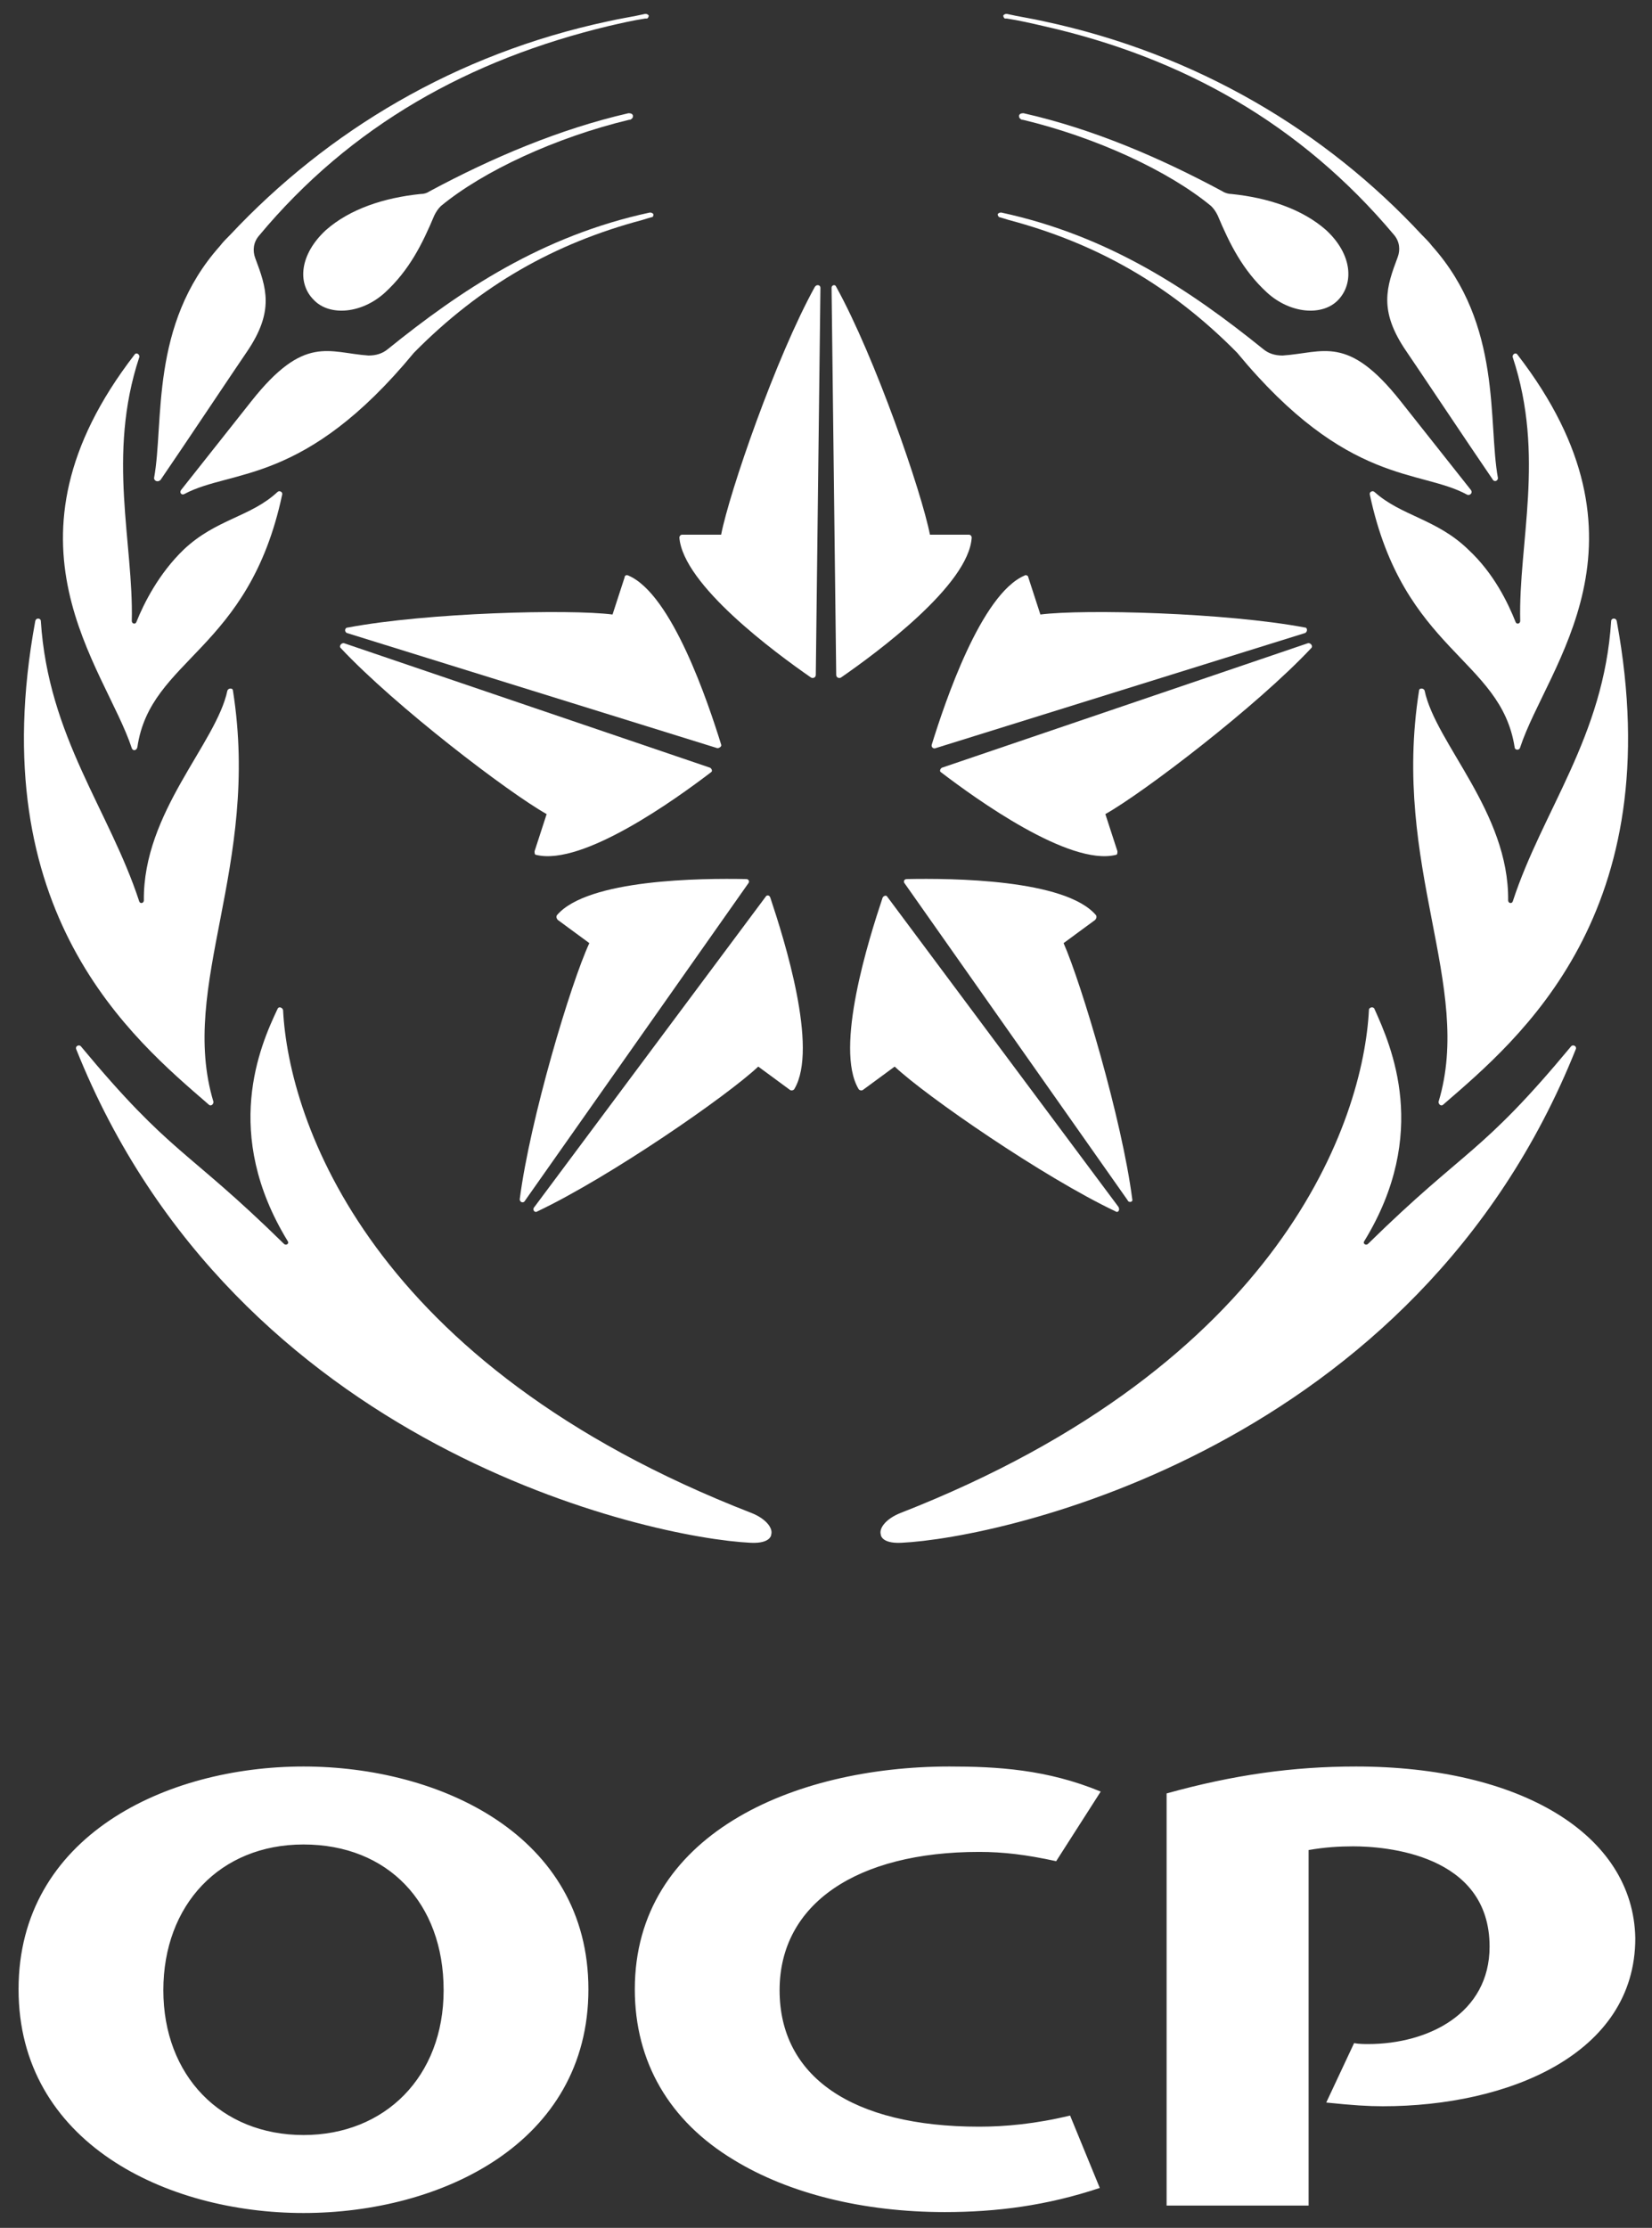
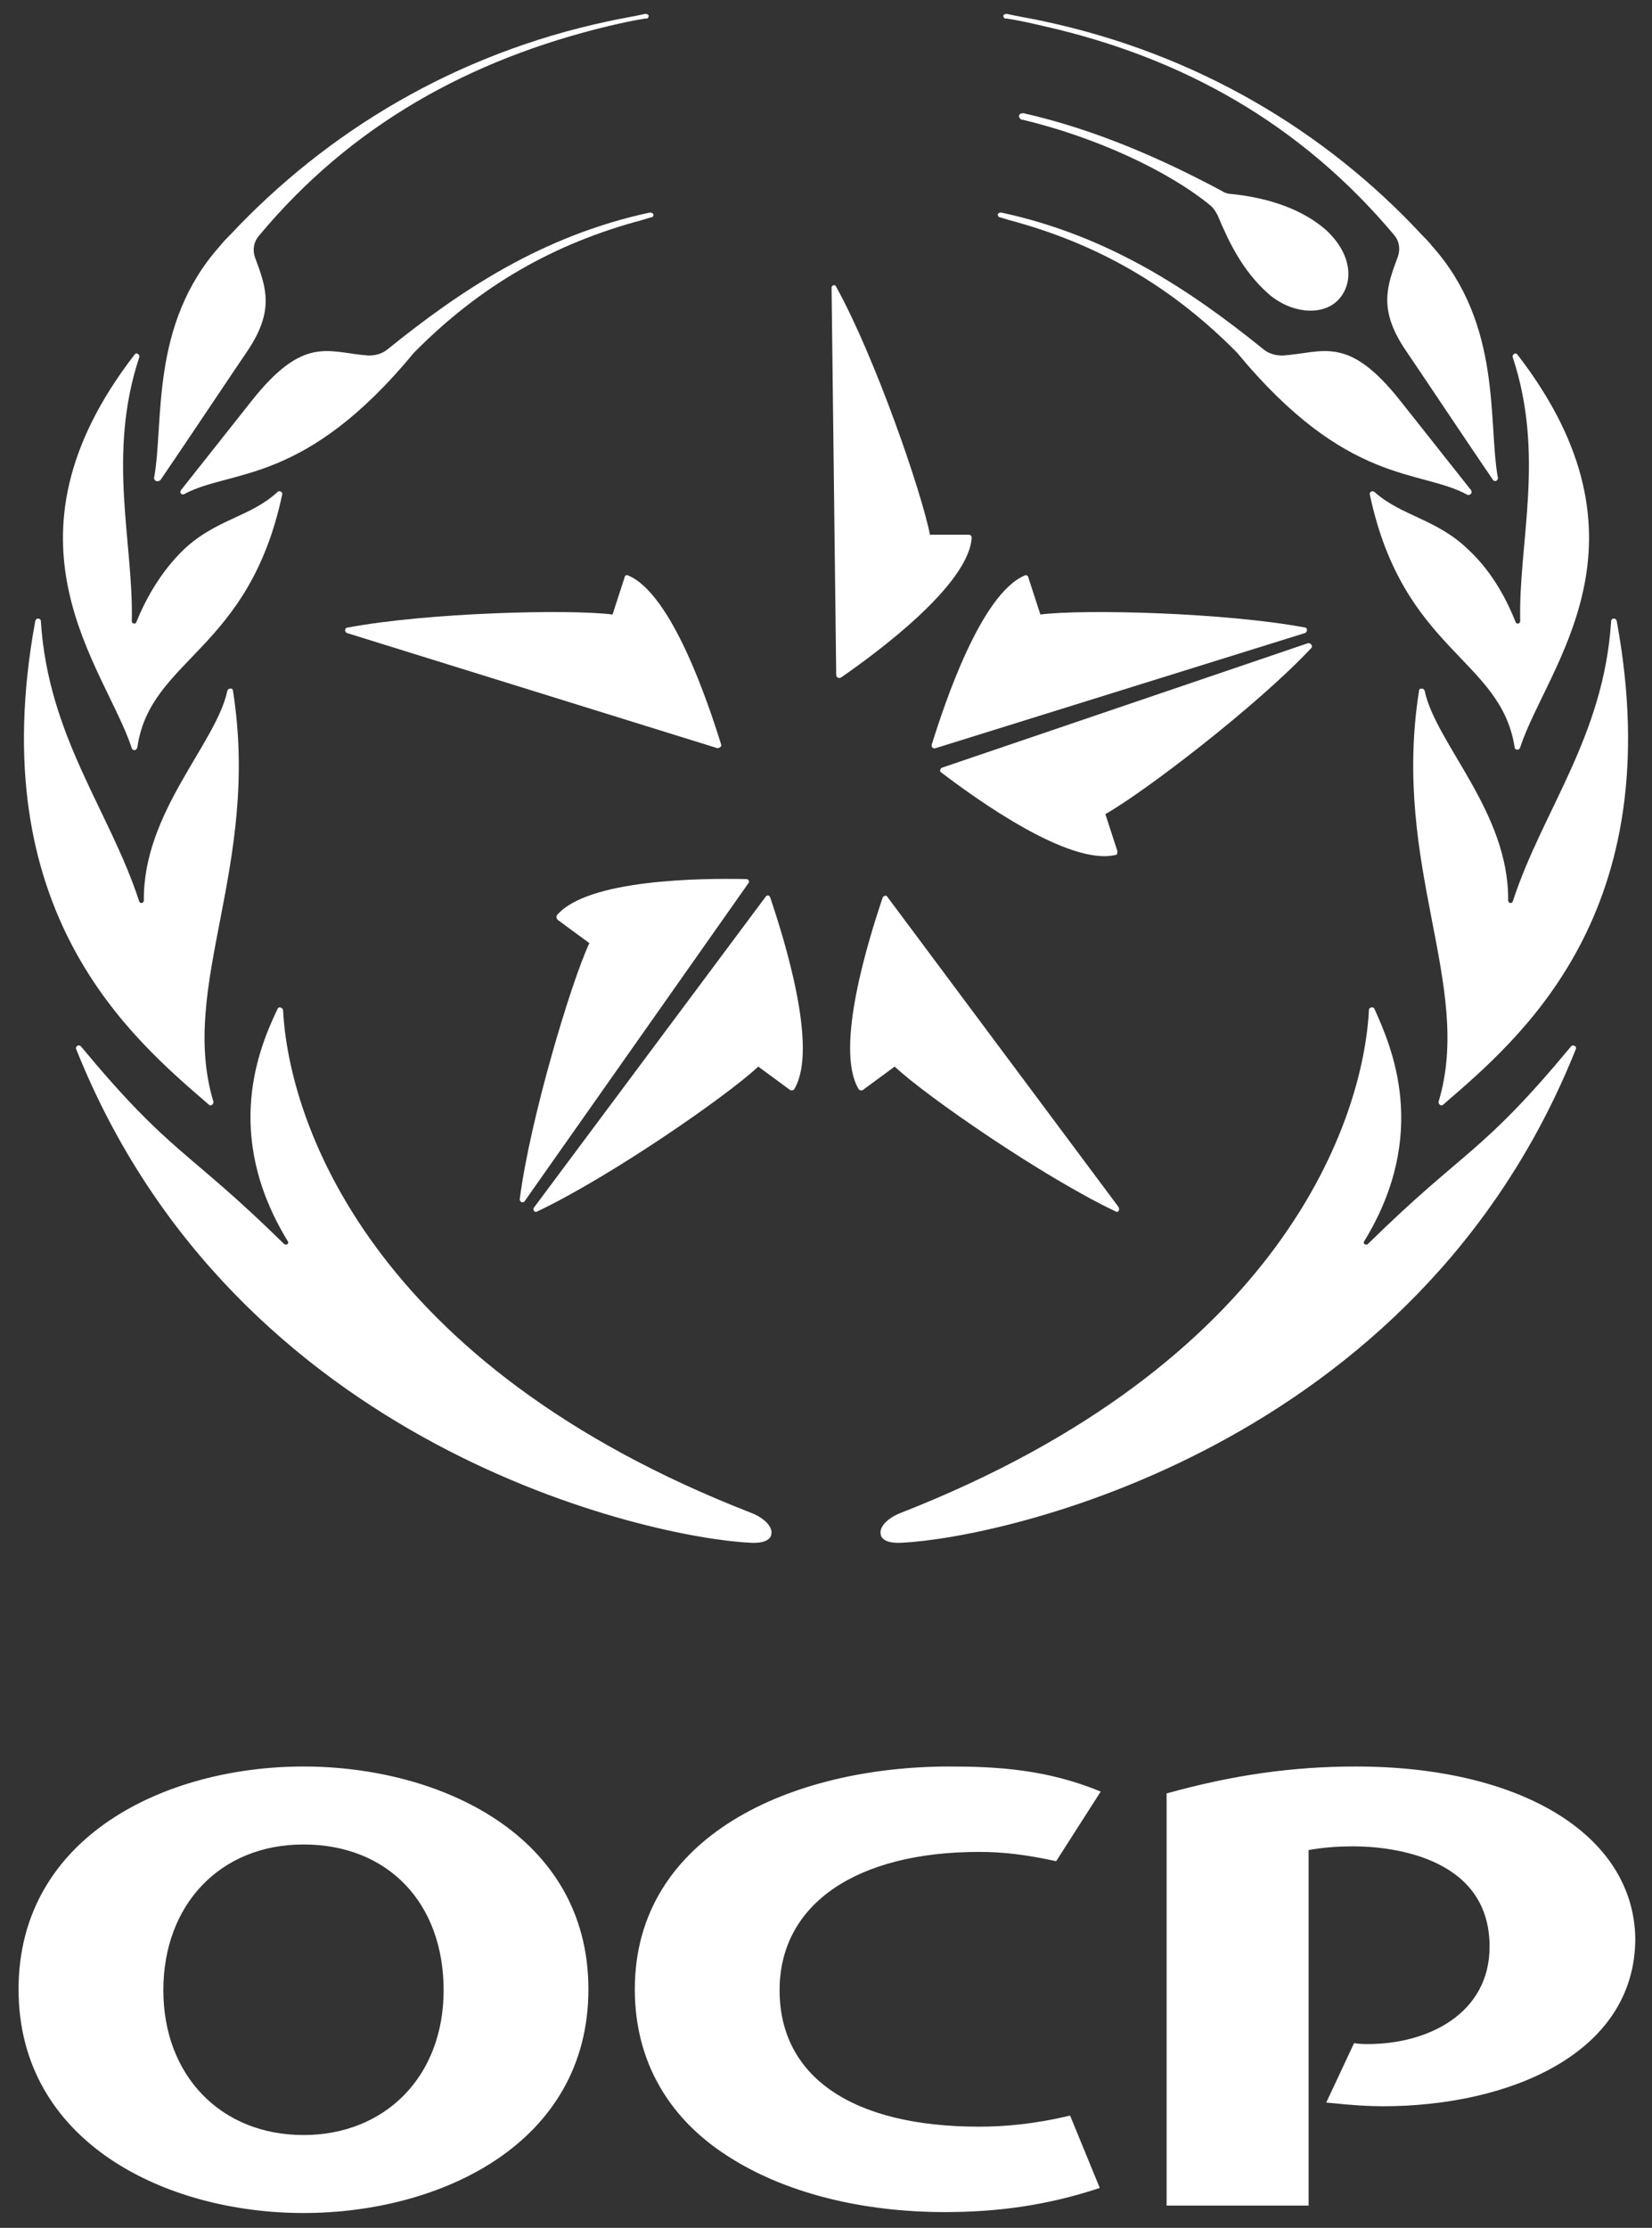
<svg xmlns="http://www.w3.org/2000/svg" version="1.1" id="Calque_1" x="0px" y="0px" viewBox="0 0 178 240" style="enable-background:new 0 0 178 240;" xml:space="preserve">
  <rect x="0" y="0" width="178" height="240" fill="#333333" stroke="none" />
  <style type="text/css">
	.st0{fill:#FFFFFF;}
</style>
  <g>
    <g>
      <path class="st0" d="M102.3,190.3c-16.9,0-33.9,7.4-33.9,24c0,7.8,3.7,14.2,10.7,18.4c5.9,3.6,13.9,5.6,22.7,5.6    c5.6,0,11-0.7,16.7-2.6l-3.2-7.8c-3.7,0.9-7,1.2-9.8,1.2c-13.7,0-21.5-5.4-21.5-14.7c0-9.3,8.3-14.9,21.5-14.9    c2.6,0,5.1,0.3,8.3,1l4.8-7.5C112.8,190.6,107.4,190.3,102.3,190.3 M32.7,190.3c-14.8,0-30.7,7.5-30.7,24    c0,16.5,15.9,24.1,30.7,24.1s30.7-7.5,30.7-24.1S47.4,190.3,32.7,190.3 M32.7,230c-8.9,0-15.1-6.4-15.1-15.6    c0-9.2,6.1-15.7,15.1-15.7c9.1,0,15.1,6.3,15.1,15.7C47.8,223.7,41.5,230,32.7,230 M146.1,190.3c-6.8,0-13.2,0.9-20.4,2.9v44.4    H141v-38.3c1.7-0.3,3.3-0.4,4.8-0.4c3.4,0,14.7,0.8,14.7,10.8c0,7.2-6.6,10.5-13.1,10.5c-0.3,0-1,0-1.5-0.1l-3,6.4    c2.9,0.3,4.5,0.4,6.1,0.4c13.5,0,27.2-5.6,27.2-18.1C176,197.6,163.8,190.3,146.1,190.3" />
    </g>
    <g>
      <path class="st0" d="M155.5,119c8.2-7.1,24.5-20.6,18.7-52.1c-0.1-0.4-0.6-0.3-0.6,0c-0.8,12.5-7.4,20.4-10.6,30.2    c-0.1,0.3-0.5,0.2-0.5-0.1c0.1-9.5-7.8-16.9-9-22.6c-0.1-0.3-0.6-0.3-0.6,0c-3,19,5.9,31.7,2.1,44.3    C155,119,155.3,119.2,155.5,119" />
      <path class="st0" d="M169.3,112.7c-9.8,11.8-11.3,10.9-21.9,21.3c-0.2,0.2-0.6,0-0.4-0.3c7.1-11.6,2.9-21,1.1-25    c-0.1-0.3-0.6-0.2-0.6,0.1c-0.6,11.8-9.3,38.1-50.5,54.2c-1.5,0.6-2.3,1.6-2.1,2.3c0,0,0,1,2.2,0.9c10.8-0.5,55.5-10.1,72.7-53.2    C169.9,112.7,169.5,112.5,169.3,112.7" />
-       <path class="st0" d="M87.8,30.9c-4.2,7.6-9.2,22.1-10.1,26.7h-4.2c-0.2,0-0.3,0.2-0.3,0.3C73.6,63,83.5,70.3,87.4,73    c0.2,0.1,0.5,0,0.5-0.3L88.4,31C88.4,30.7,88,30.6,87.8,30.9" />
      <path class="st0" d="M90.1,30.9c4.2,7.6,9.2,22.1,10.1,26.7h4.2c0.2,0,0.3,0.2,0.3,0.3C104.4,63,94.5,70.3,90.6,73    c-0.2,0.1-0.5,0-0.5-0.3L89.6,31C89.6,30.7,90,30.6,90.1,30.9" />
-       <path class="st0" d="M36.7,69.8c5.9,6.3,18.1,15.6,22.2,17.9l-1.3,4c0,0.2,0,0.4,0.2,0.4c5,1.2,15-6,18.8-8.9    c0.2-0.1,0.1-0.4-0.1-0.5L37.1,69.3C36.8,69.2,36.5,69.6,36.7,69.8" />
      <path class="st0" d="M37.5,67.6c8.5-1.6,23.8-2,28.5-1.4l1.3-4c0-0.2,0.2-0.3,0.4-0.2c4.7,2,8.6,13.7,10,18.2    c0.1,0.2-0.2,0.4-0.4,0.4L37.4,68.2C37.1,68.1,37.1,67.6,37.5,67.6" />
      <path class="st0" d="M57.9,130.5c7.8-3.7,20.4-12.4,23.8-15.6l3.4,2.5c0.1,0.1,0.4,0.1,0.5-0.1c2.6-4.4-1.1-16.1-2.6-20.6    c-0.1-0.3-0.4-0.3-0.5-0.1l-24.9,33.4C57.3,130.3,57.6,130.7,57.9,130.5" />
      <path class="st0" d="M56,129.2c1.1-8.6,5.5-23.3,7.5-27.6l-3.4-2.5c-0.1-0.1-0.2-0.3-0.1-0.5c3.3-3.9,15.6-4,20.4-3.9    c0.3,0,0.4,0.3,0.2,0.5l-24,34.1C56.4,129.7,56,129.5,56,129.2" />
-       <path class="st0" d="M122,129.2c-1.1-8.6-5.5-23.3-7.4-27.6l3.4-2.5c0.1-0.1,0.2-0.3,0.1-0.5c-3.3-3.9-15.6-4-20.4-3.9    c-0.3,0-0.4,0.3-0.2,0.5l24,34.1C121.6,129.6,122.1,129.5,122,129.2" />
      <path class="st0" d="M120.2,130.5c-7.8-3.7-20.4-12.4-23.8-15.6l-3.4,2.5c-0.1,0.1-0.4,0.1-0.5-0.1c-2.6-4.4,1.1-16.1,2.6-20.6    c0.1-0.2,0.4-0.3,0.5-0.1l24.9,33.4C120.7,130.3,120.5,130.7,120.2,130.5" />
      <path class="st0" d="M140.6,67.6c-8.5-1.6-23.8-2-28.5-1.4l-1.3-4c0-0.2-0.3-0.3-0.4-0.2c-4.7,2-8.6,13.7-10,18.2    c-0.1,0.3,0.2,0.5,0.4,0.4l39.8-12.4C140.9,68.1,140.9,67.6,140.6,67.6" />
      <path class="st0" d="M141.3,69.8c-5.9,6.3-18.1,15.6-22.2,17.9l1.3,4c0,0.2,0,0.4-0.2,0.4c-5,1.2-15-6-18.8-8.9    c-0.2-0.1-0.1-0.4,0.1-0.5l39.4-13.4C141.2,69.2,141.5,69.6,141.3,69.8" />
      <path class="st0" d="M142.9,24.8c-2.6-2.3-6.3-3.5-10.2-3.9c-0.3,0-0.7-0.1-1-0.3c-6.7-3.6-13.9-6.7-21.4-8.4c0,0-0.1,0-0.1,0    c-0.2,0-0.4,0.1-0.4,0.3c0,0.2,0.1,0.3,0.3,0.4c0,0,0.1,0,0.1,0c7.9,1.9,15.7,5.5,20.3,9.3c0.3,0.3,0.5,0.6,0.7,1    c1.3,3.1,2.7,5.9,5.3,8.3c2.5,2.3,6,2.6,7.7,0.8S145.7,27.4,142.9,24.8" />
      <path class="st0" d="M158.5,52.8l-7.6-9.6c-5.7-7.2-8.3-5.2-12.7-4.9c-0.8,0-1.5-0.2-2.1-0.7c-7.8-6.3-16.6-12.2-28.2-14.7    c0,0-0.1,0-0.1,0c-0.1,0-0.3,0.1-0.3,0.2c0,0.1,0.1,0.3,0.2,0.3c0,0,0.7,0.2,1,0.3c9.4,2.5,17.4,7,24.6,14.3    c11.9,14.4,19.7,12.5,24.8,15.3C158.4,53.4,158.7,53.1,158.5,52.8" />
      <path class="st0" d="M161.4,51.5c-1.1-6,0.5-16.5-7.1-25c-0.3-0.4-0.7-0.8-1.1-1.2c-10.4-11.2-24.3-19.5-40.7-23    c-1.3-0.3-2.7-0.5-4-0.8c0,0-0.1,0-0.1,0c-0.1,0-0.3,0.1-0.3,0.2c0,0.1,0.1,0.3,0.2,0.3c0,0,0.1,0,0.2,0c1.3,0.2,2.6,0.5,3.9,0.8    c15.1,3.4,27.8,10.6,37.8,22.5c0.6,0.7,0.7,1.6,0.4,2.4c-1.2,3.2-2.1,5.7,0.9,10.1c0.9,1.3,6.9,10.3,9.3,13.8    C161,52,161.4,51.8,161.4,51.5" />
      <path class="st0" d="M163.8,66.9c0,0.3-0.4,0.4-0.5,0.1c-0.8-2-2.3-5.2-5.1-7.8c-3.4-3.3-7.2-3.6-10.1-6.2c-0.2-0.2-0.6,0-0.5,0.3    c3.6,16.9,14.1,17.6,15.6,27.2c0,0.3,0.5,0.4,0.6,0c2.9-8.8,15.3-22.1-0.3-42.3c-0.2-0.3-0.6,0-0.5,0.3    C166.5,49.1,163.6,58.5,163.8,66.9" />
      <path class="st0" d="M22.5,119C14.3,111.9-2,98.4,3.8,66.9c0.1-0.4,0.6-0.3,0.6,0c0.8,12.5,7.4,20.4,10.6,30.2    c0.1,0.3,0.5,0.2,0.5-0.1c-0.1-9.5,7.8-16.9,9-22.6c0.1-0.3,0.6-0.3,0.6,0c3,19-5.9,31.7-2.1,44.3C23,119,22.7,119.2,22.5,119" />
      <path class="st0" d="M8.7,112.7c9.8,11.8,11.3,10.9,21.9,21.3c0.2,0.2,0.6,0,0.4-0.3c-7.1-11.6-3-21-1.1-25    c0.1-0.3,0.5-0.2,0.6,0.1C31.1,120.7,39.8,147,81,163c1.5,0.6,2.3,1.6,2.1,2.3c0,0,0,1-2.2,0.9c-10.7-0.5-55.5-10.1-72.7-53.2    C8.1,112.7,8.5,112.5,8.7,112.7" />
-       <path class="st0" d="M35.1,24.8c2.6-2.3,6.3-3.5,10.2-3.9c0.4,0,0.7-0.1,1-0.3c6.7-3.6,14-6.7,21.4-8.4c0,0,0.1,0,0.1,0    c0.2,0,0.4,0.1,0.4,0.3c0,0.2-0.1,0.3-0.3,0.4c0,0-0.1,0-0.1,0c-7.9,1.9-15.7,5.5-20.3,9.3c-0.3,0.3-0.5,0.6-0.7,1    c-1.3,3.1-2.7,5.9-5.3,8.3c-2.5,2.3-6,2.6-7.7,0.8C32,30.5,32.3,27.4,35.1,24.8" />
      <path class="st0" d="M19.5,52.8l7.6-9.6c5.7-7.2,8.3-5.2,12.6-4.9c0.8,0,1.5-0.2,2.1-0.7c7.8-6.3,16.6-12.2,28.2-14.7    c0,0,0.1,0,0.1,0c0.1,0,0.3,0.1,0.3,0.2c0,0.1,0,0.3-0.2,0.3c0,0-0.7,0.2-1,0.3c-9.4,2.5-17.4,7-24.6,14.3    C32.8,52.3,25,50.5,19.9,53.2C19.6,53.4,19.3,53.1,19.5,52.8" />
      <path class="st0" d="M16.6,51.5c1.1-6-0.5-16.5,7.1-25c0.3-0.4,0.7-0.8,1.1-1.2c10.5-11.2,24.3-19.5,40.7-23    c1.3-0.3,2.7-0.5,4-0.8c0,0,0.1,0,0.1,0c0.1,0,0.3,0.1,0.3,0.2c0,0.1-0.1,0.3-0.2,0.3c0,0-0.1,0-0.2,0c-1.3,0.2-2.6,0.5-3.9,0.8    C50.6,6.4,37.8,13.5,27.9,25.4c-0.6,0.7-0.7,1.6-0.4,2.4c1.2,3.2,2.1,5.7-0.9,10.1c-0.9,1.3-6.9,10.3-9.3,13.8    C17,52,16.6,51.8,16.6,51.5" />
      <path class="st0" d="M15,38.5c0.1-0.3-0.3-0.6-0.5-0.3c-15.6,20.2-3.2,33.6-0.3,42.4c0.1,0.3,0.5,0.3,0.6-0.1    c1.4-9.6,12-10.3,15.6-27.2c0.1-0.3-0.3-0.5-0.5-0.3c-2.9,2.7-6.6,2.9-10.1,6.2c-2.7,2.6-4.3,5.8-5.1,7.8    c-0.1,0.3-0.5,0.2-0.5-0.1C14.4,58.5,11.5,49.1,15,38.5" />
    </g>
  </g>
</svg>